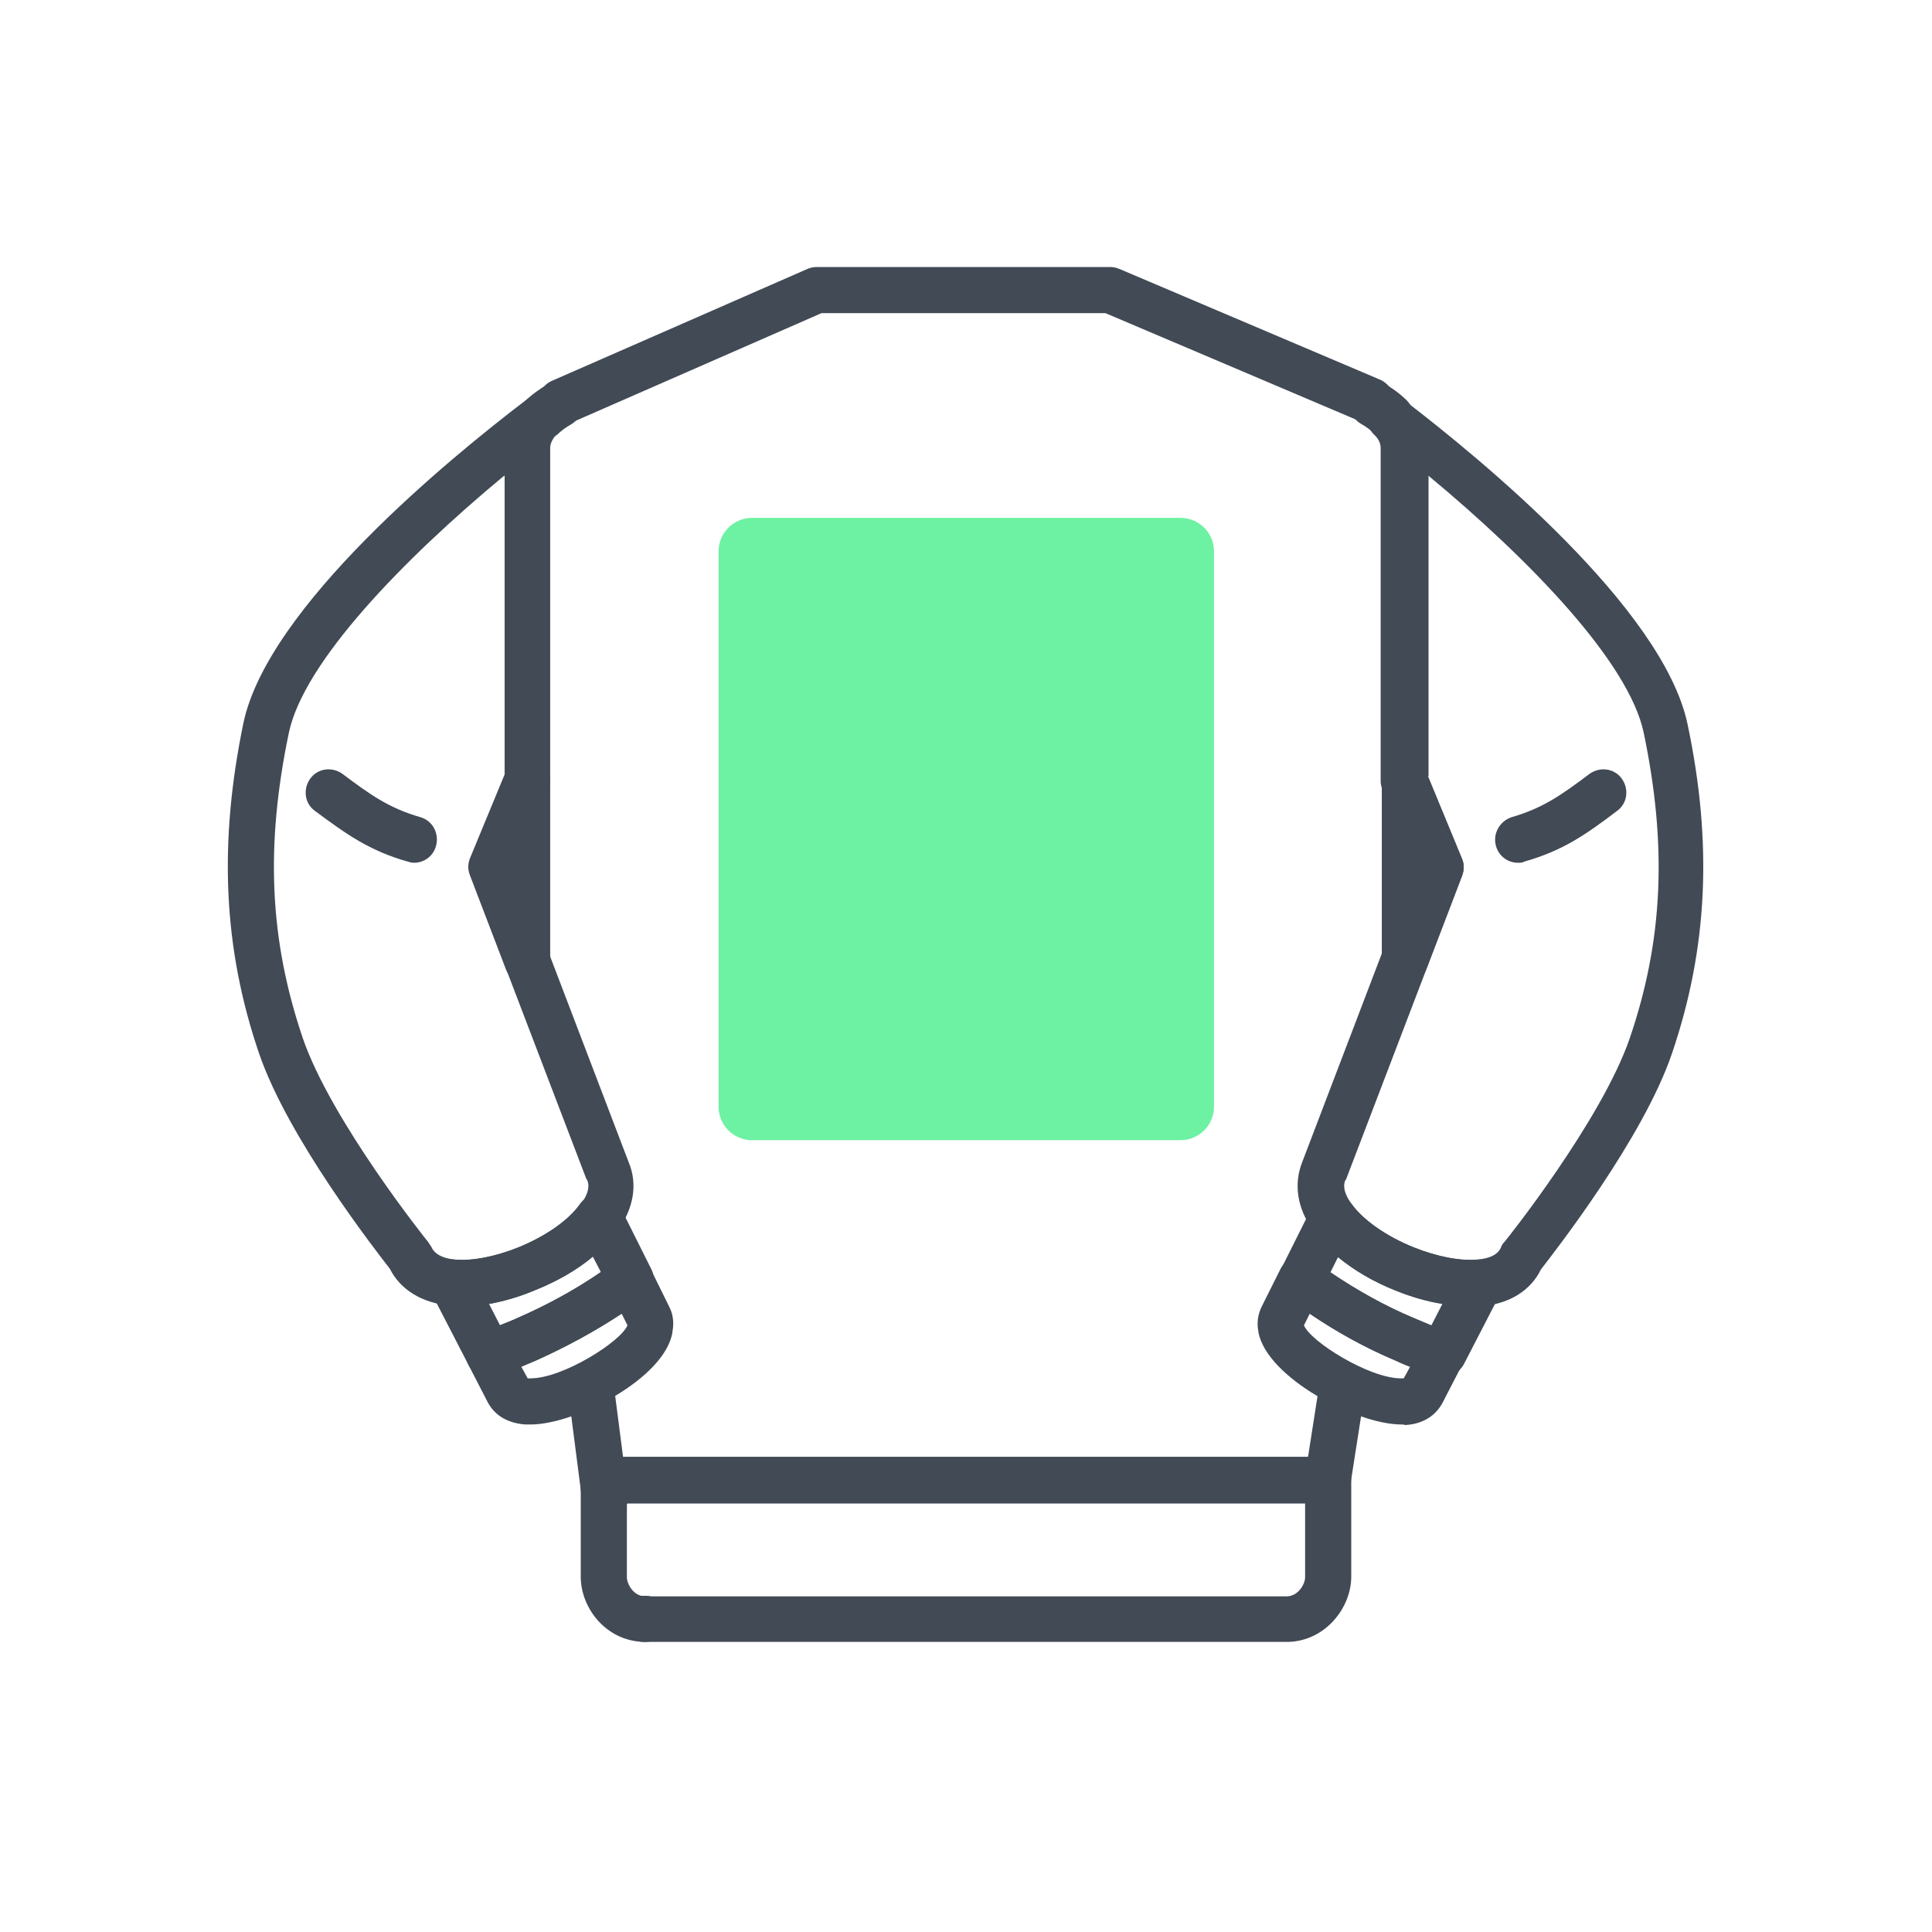
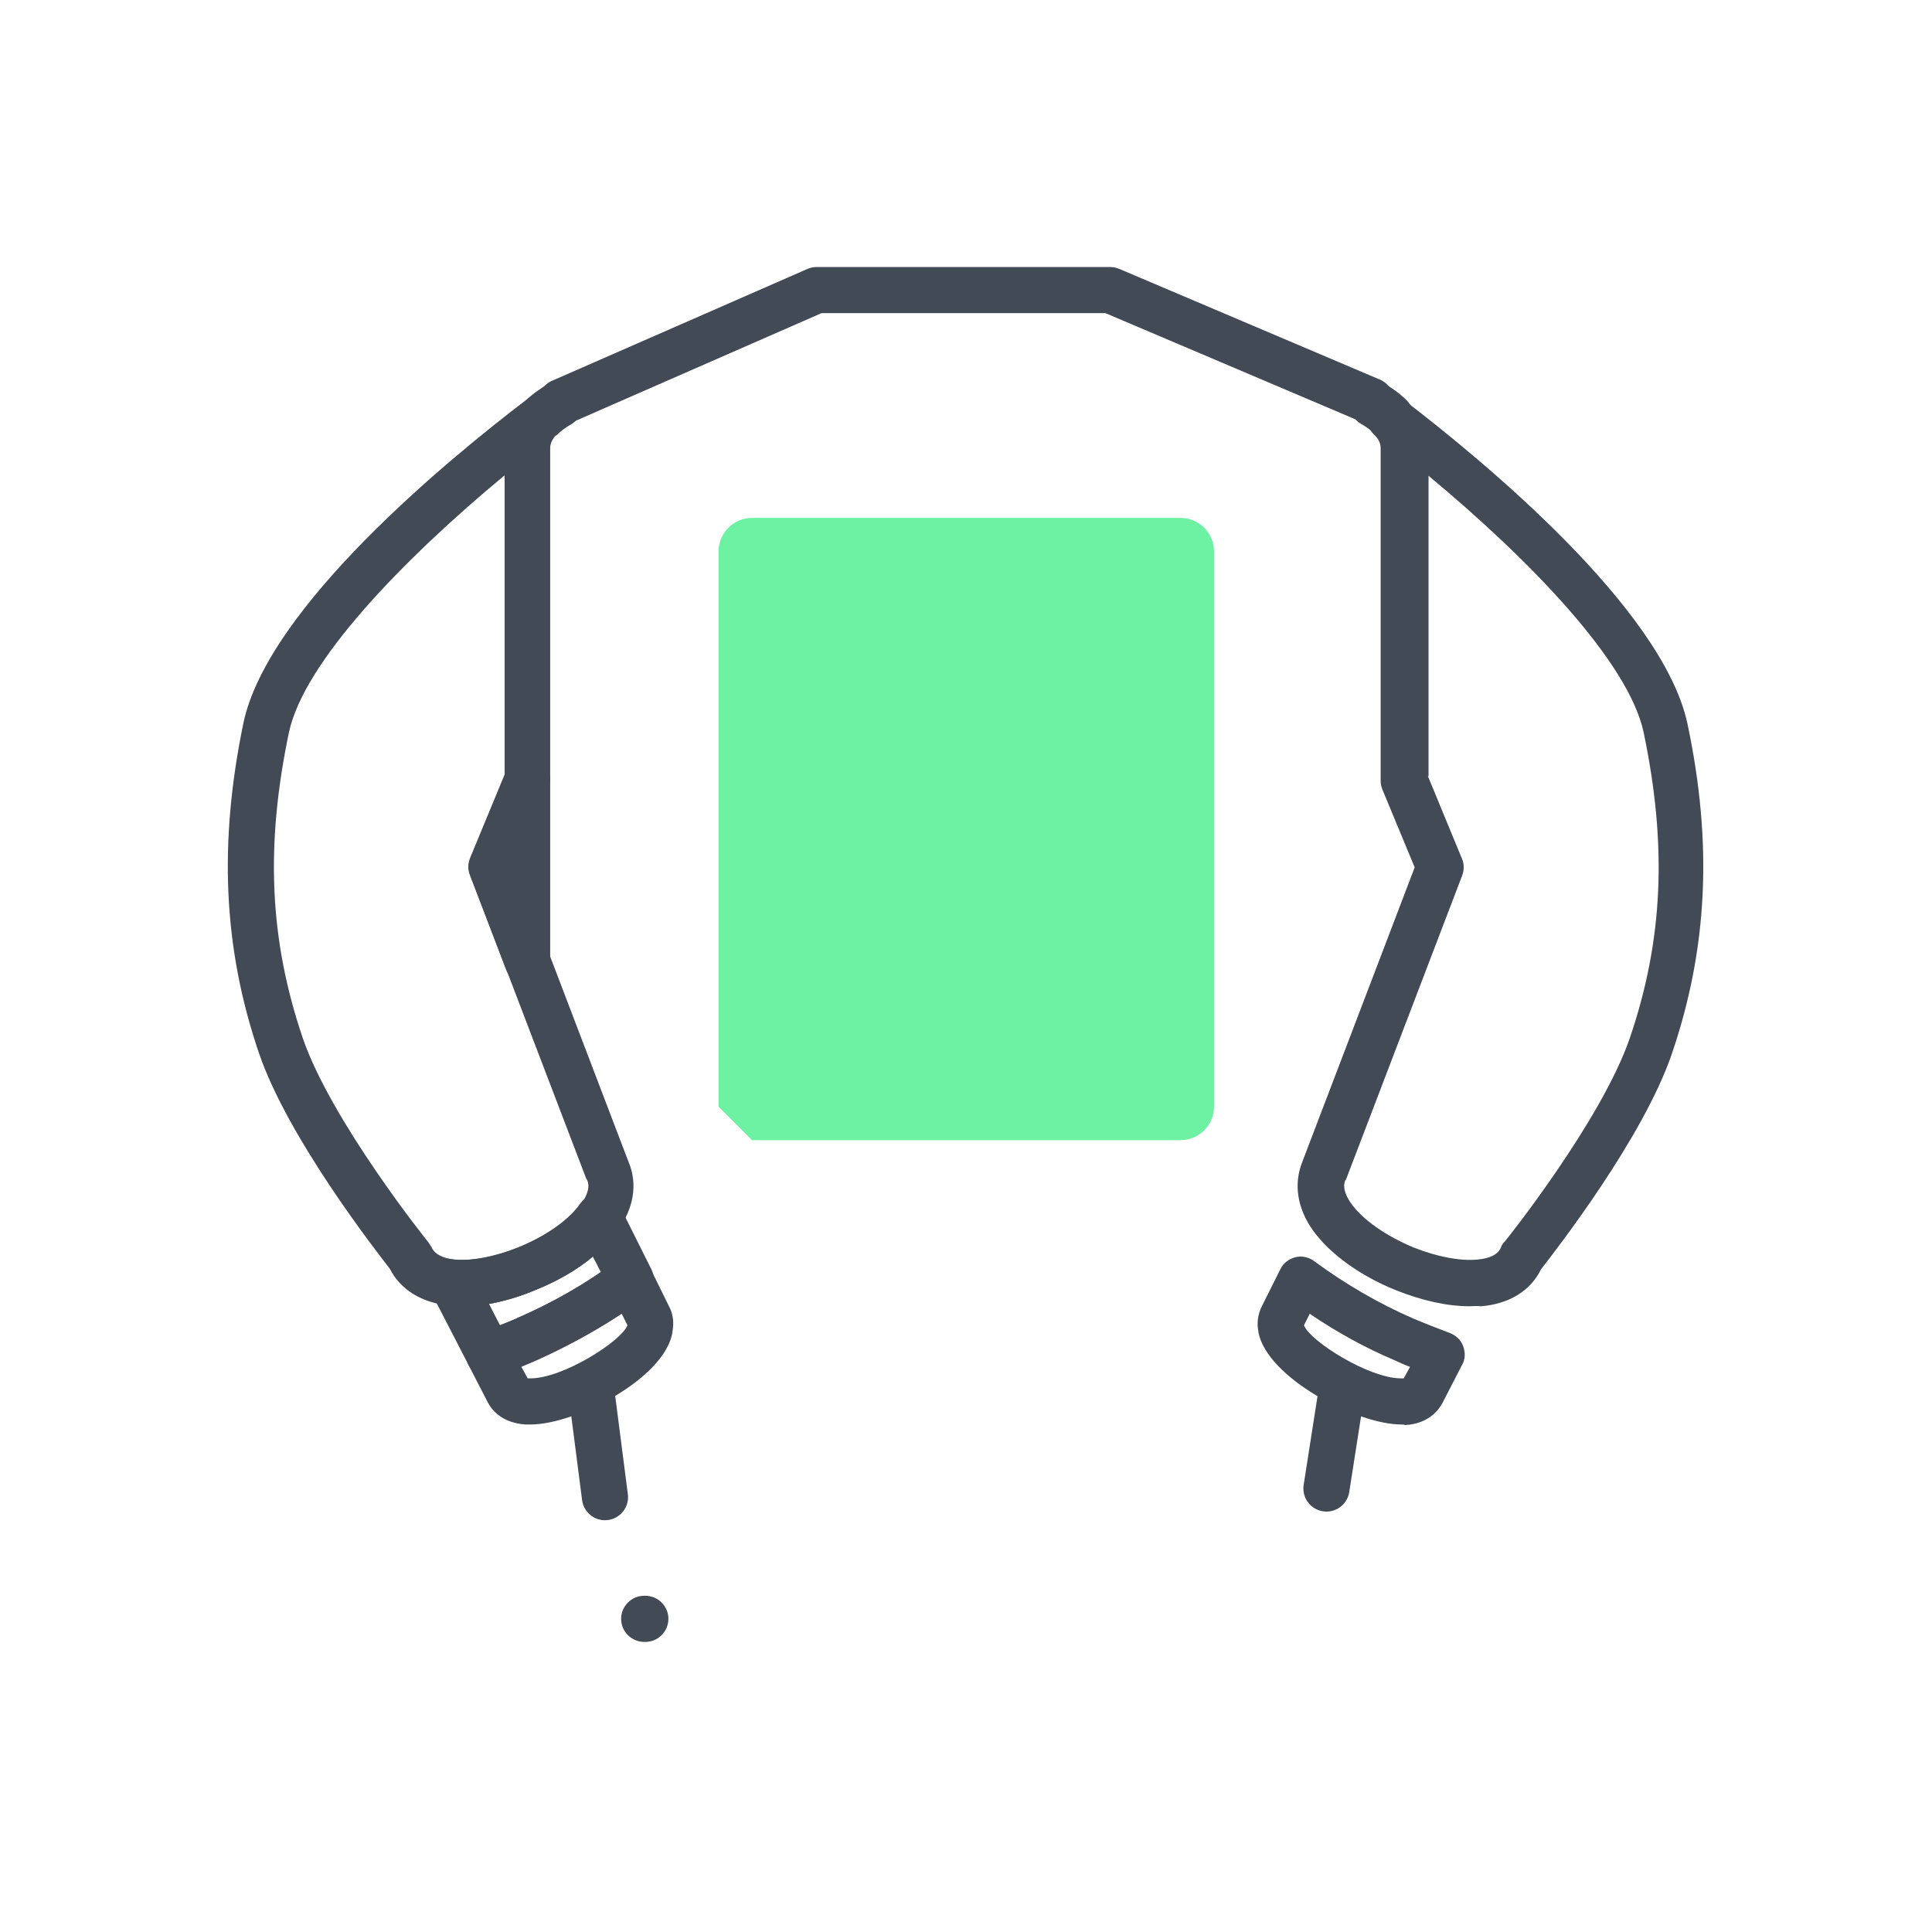
<svg xmlns="http://www.w3.org/2000/svg" version="1.1" id="Calque_1" x="0px" y="0px" viewBox="0 0 335 335" style="enable-background:new 0 0 335 335;" xml:space="preserve">
  <style type="text/css">
	.st0{fill:#6DF1A2;}
	.st1{fill:none;}
	.st2{fill:#414A55;}
	.st3{fill:none;stroke:#414A55;stroke-width:8;stroke-linecap:round;stroke-linejoin:round;stroke-miterlimit:10;}
</style>
-   <path class="st0" d="M130.4,197.7h74.3c3.2,0,5.8-2.6,5.8-5.8V95.6c0-3.2-2.6-5.8-5.8-5.8h-74.3c-3.2,0-5.8,2.6-5.8,5.8v96.3  C124.6,195.1,127.2,197.7,130.4,197.7z" />
+   <path class="st0" d="M130.4,197.7h74.3c3.2,0,5.8-2.6,5.8-5.8V95.6c0-3.2-2.6-5.8-5.8-5.8h-74.3c-3.2,0-5.8,2.6-5.8,5.8v96.3  z" />
  <g>
    <g>
      <line class="st1" x1="111.9" y1="280.7" x2="111.7" y2="280.7" />
    </g>
    <g>
      <path class="st2" d="M93.8,76.4c-1,0-2-0.4-2.8-1.1c-1.6-1.5-1.6-4.1,0-5.7c1.1-1.1,2.5-2.1,4-3c1.9-1.1,4.4-0.4,5.5,1.5    c1.1,1.9,0.4,4.4-1.5,5.5c-0.9,0.5-1.7,1.1-2.3,1.7C95.8,76,94.8,76.4,93.8,76.4z" />
    </g>
    <g>
      <path class="st2" d="M91.4,170.6c-1.6,0-3.1-1-3.7-2.6l-6.2-16.2c-0.4-1-0.4-2,0-3l6.2-15c0.7-1.8,2.6-2.8,4.5-2.4    c1.9,0.4,3.2,2,3.2,3.9v31.2c0,1.9-1.4,3.6-3.3,3.9C91.9,170.6,91.7,170.6,91.4,170.6z" />
    </g>
    <g>
      <path class="st2" d="M111.9,284.7h-0.2c-2.2,0-4-1.8-4-4c0-2.2,1.8-4,4-4h0.2c2.2,0,4,1.8,4,4    C115.9,282.9,114.1,284.7,111.9,284.7z" />
    </g>
    <g>
      <path class="st2" d="M84.8,238.8c-1.5,0-2.9-0.8-3.6-2.2l-6.4-12.4c-0.7-1.3-0.6-2.9,0.2-4.1c0.8-1.2,2.2-1.9,3.7-1.7    c3,0.3,7.1-0.5,11.1-2.1c4.7-1.9,8.8-4.7,10.8-7.6c0.8-1.1,2.2-1.8,3.6-1.7c1.4,0.1,2.6,0.9,3.3,2.2l5.4,10.8    c0.9,1.7,0.4,3.9-1.2,5c-5.8,4.3-12.1,7.9-18.7,10.8c-2.3,1-4.6,1.9-6.9,2.7C85.7,238.7,85.3,238.8,84.8,238.8z M84.8,226.1    l1.9,3.7c1-0.4,2.1-0.8,3.1-1.3c5-2.2,9.8-4.8,14.4-7.9l-1.4-2.7c-2.7,2.3-6.2,4.3-10,5.8C90.2,224.8,87.5,225.6,84.8,226.1z" />
    </g>
    <g>
      <path class="st2" d="M92,247c-0.3,0-0.6,0-0.9,0c-4.1-0.3-5.8-2.5-6.5-3.8l-3.4-6.6c-0.5-1-0.6-2.2-0.2-3.3    c0.4-1.1,1.3-1.9,2.4-2.3c2.1-0.7,4.3-1.6,6.4-2.5c6-2.6,11.8-5.9,17.1-9.9c1-0.7,2.2-0.9,3.3-0.7c1.1,0.3,2.1,1,2.6,2.1l3.2,6.5    c0.7,1.3,0.9,2.8,0.6,4.4c0,0,0,0.1,0,0.1C115.3,239,99.8,247,92,247z M91.5,239c0.1,0,0.1,0,0.2,0c0.1,0,0.2,0,0.3,0    c5.6,0,15.7-6.4,16.8-9.2l-1-2c-4.7,3.1-9.7,5.8-14.8,8.1c-0.9,0.4-1.7,0.7-2.6,1.1L91.5,239z" />
    </g>
    <g>
      <path class="st2" d="M80.2,226.5c-0.7,0-1.5,0-2.2-0.1c-4.9-0.5-8.6-2.8-10.4-6.4c-2.4-3.1-17.7-22.7-22.7-37.4    c-6.2-18.2-7-36.4-2.7-57.2c4.2-20.1,35.7-45.9,49.1-56.1c1.7-1.3,4-1,5.4,0.5c1.4,1.6,1.3,3.9-0.1,5.4c-1,1.1-1.2,1.9-1.2,2.5    v57.7c0,0.5-0.1,1-0.3,1.5l-5.6,13.5l19.5,51.1c1.6,3.8,0.9,8-1.9,11.9c-2.9,4-8.1,7.8-14.3,10.3    C88.6,225.5,84.1,226.5,80.2,226.5z M87.4,82.5C69.8,97.1,52.7,114.8,50.1,127c-4.1,19.6-3.4,35.9,2.4,53    c4.9,14.3,21.5,35.1,21.7,35.3c0.2,0.3,0.4,0.6,0.6,0.9c0.5,1.2,1.9,2,4.1,2.2c3.1,0.3,7.1-0.5,11.1-2.1c4.7-1.9,8.8-4.7,10.8-7.6    c1.7-2.4,1.2-3.7,1-4.1c0,0,0-0.1-0.1-0.1l-20.1-52.6c-0.4-1-0.4-2,0-3l5.9-14.3V82.5z" />
    </g>
    <g>
-       <path class="st2" d="M71.8,149.6c-0.4,0-0.8-0.1-1.1-0.2c-6.7-1.9-10.7-4.8-16.1-8.8c-1.8-1.3-2.1-3.8-0.8-5.6    c1.3-1.8,3.8-2.1,5.6-0.8c4.8,3.6,8,5.9,13.5,7.5c2.1,0.6,3.3,2.8,2.7,5C75.1,148.5,73.5,149.6,71.8,149.6z" />
-     </g>
+       </g>
    <g>
-       <path class="st2" d="M223.3,284.7H111.9c-6.7,0-11.2-5.8-11.2-11.3v-16.8c0-2.2,1.8-4,4-4h125.6c2.2,0,4,1.8,4,4v16.8    c0,5.3-4.4,11.1-10.9,11.3C223.4,284.7,223.3,284.7,223.3,284.7z M108.7,260.7v12.8c0,1.1,1.1,3.3,3.2,3.3h111.3    c2-0.1,3.1-2.2,3.1-3.3v-12.8H108.7z" />
-     </g>
+       </g>
    <g>
      <path class="st2" d="M241.2,76.4c-1,0-2.1-0.4-2.9-1.2c-0.6-0.6-1.4-1.2-2.3-1.7c-1.9-1.1-2.6-3.5-1.5-5.5    c1.1-1.9,3.5-2.6,5.5-1.5c1.6,0.9,2.9,1.9,4,3c1.5,1.6,1.5,4.1,0,5.7C243.2,76,242.2,76.4,241.2,76.4z" />
    </g>
    <g>
-       <path class="st2" d="M243.6,170.6c-0.2,0-0.5,0-0.7-0.1c-1.9-0.4-3.3-2-3.3-3.9v-31.2c0-1.9,1.3-3.6,3.2-3.9    c1.9-0.4,3.7,0.6,4.5,2.4l6.2,15c0.4,0.9,0.4,2,0,3l-6.2,16.2C246.7,169.6,245.2,170.6,243.6,170.6z" />
-     </g>
+       </g>
    <g>
-       <path class="st2" d="M250.2,238.8c-0.4,0-0.9-0.1-1.3-0.2c-2.3-0.8-4.7-1.7-6.9-2.7c-6.6-2.8-12.9-6.5-18.7-10.8    c-1.6-1.2-2.1-3.3-1.2-5l5.4-10.8c0.6-1.3,1.9-2.1,3.3-2.2c1.4-0.1,2.8,0.5,3.6,1.7c2,2.8,6,5.6,10.8,7.5c4,1.6,8.1,2.4,11.1,2.1    c1.5-0.1,2.9,0.5,3.7,1.7c0.8,1.2,0.9,2.8,0.2,4.1l-6.4,12.4C253,238,251.6,238.8,250.2,238.8z M230.7,220.6    c4.6,3.1,9.4,5.8,14.4,7.9c1,0.4,2.1,0.9,3.1,1.3l1.9-3.7c-2.6-0.4-5.4-1.2-8.1-2.3c-3.8-1.5-7.2-3.5-10-5.8L230.7,220.6z" />
-     </g>
+       </g>
    <g>
      <path class="st2" d="M243,247c-7.8,0-23.3-8.1-24.8-16c0,0,0-0.1,0-0.1c-0.3-1.5-0.1-3,0.6-4.4l3.2-6.4c0.5-1.1,1.5-1.8,2.6-2.1    c1.1-0.3,2.4,0,3.3,0.7c5.3,3.9,11.1,7.3,17.1,9.9c2.1,0.9,4.2,1.7,6.3,2.5c1.1,0.4,2,1.2,2.4,2.3c0.4,1.1,0.4,2.3-0.2,3.3    l-3.4,6.6c-0.7,1.3-2.5,3.6-6.5,3.8C243.5,247,243.3,247,243,247z M226.1,229.8c1.1,2.8,11.3,9.2,16.8,9.2c0.1,0,0.2,0,0.3,0    c0.1,0,0.2,0,0.2,0l1.1-2c-0.9-0.3-1.7-0.7-2.6-1.1c-5.2-2.2-10.1-4.9-14.8-8.1L226.1,229.8z" />
    </g>
    <g>
      <path class="st2" d="M254.8,226.5c-3.9,0-8.3-1-12.8-2.8c-6.2-2.5-11.4-6.3-14.3-10.3c-2.8-3.9-3.4-8.1-1.9-11.9l19.5-51.1    l-5.6-13.5c-0.2-0.5-0.3-1-0.3-1.5V77.8c0-0.6-0.1-1.5-1.2-2.5c-1.5-1.5-1.5-3.9-0.1-5.4c1.4-1.6,3.8-1.8,5.4-0.5    c13.3,10.2,44.8,36,49.1,56.1c4.4,20.8,3.5,39-2.7,57.2c-5,14.7-20.3,34.3-22.7,37.4c-1.8,3.7-5.5,6-10.4,6.4    C256.3,226.4,255.5,226.5,254.8,226.5z M247.6,134.6l5.9,14.3c0.4,0.9,0.4,2,0,3l-20.1,52.6c0,0,0,0.1-0.1,0.1    c-0.2,0.4-0.7,1.7,1,4.1c2,2.8,6,5.6,10.8,7.6c4,1.6,8.1,2.4,11.1,2.1c2.2-0.2,3.6-0.9,4.1-2.2c0.1-0.3,0.3-0.6,0.6-0.9    c0.2-0.2,16.8-21,21.7-35.3c5.8-17,6.5-33.4,2.4-53c-2.6-12.2-19.7-29.9-37.3-44.5V134.6z" />
    </g>
    <g>
-       <path class="st2" d="M263.2,149.6c-1.7,0-3.3-1.1-3.8-2.9c-0.6-2.1,0.6-4.3,2.7-5c5.5-1.6,8.7-3.9,13.5-7.5c1.8-1.3,4.3-1,5.6,0.8    c1.3,1.8,1,4.3-0.8,5.6c-5.4,4.1-9.4,6.9-16.1,8.8C264,149.6,263.6,149.6,263.2,149.6z" />
-     </g>
+       </g>
    <polyline class="st3" points="97.3,69.7 141.6,50.3 192.5,50.3 237.7,69.5  " />
    <line class="st3" x1="102.4" y1="240.2" x2="104.9" y2="259.6" />
    <line class="st3" x1="232.7" y1="240.8" x2="230" y2="258.1" />
  </g>
</svg>